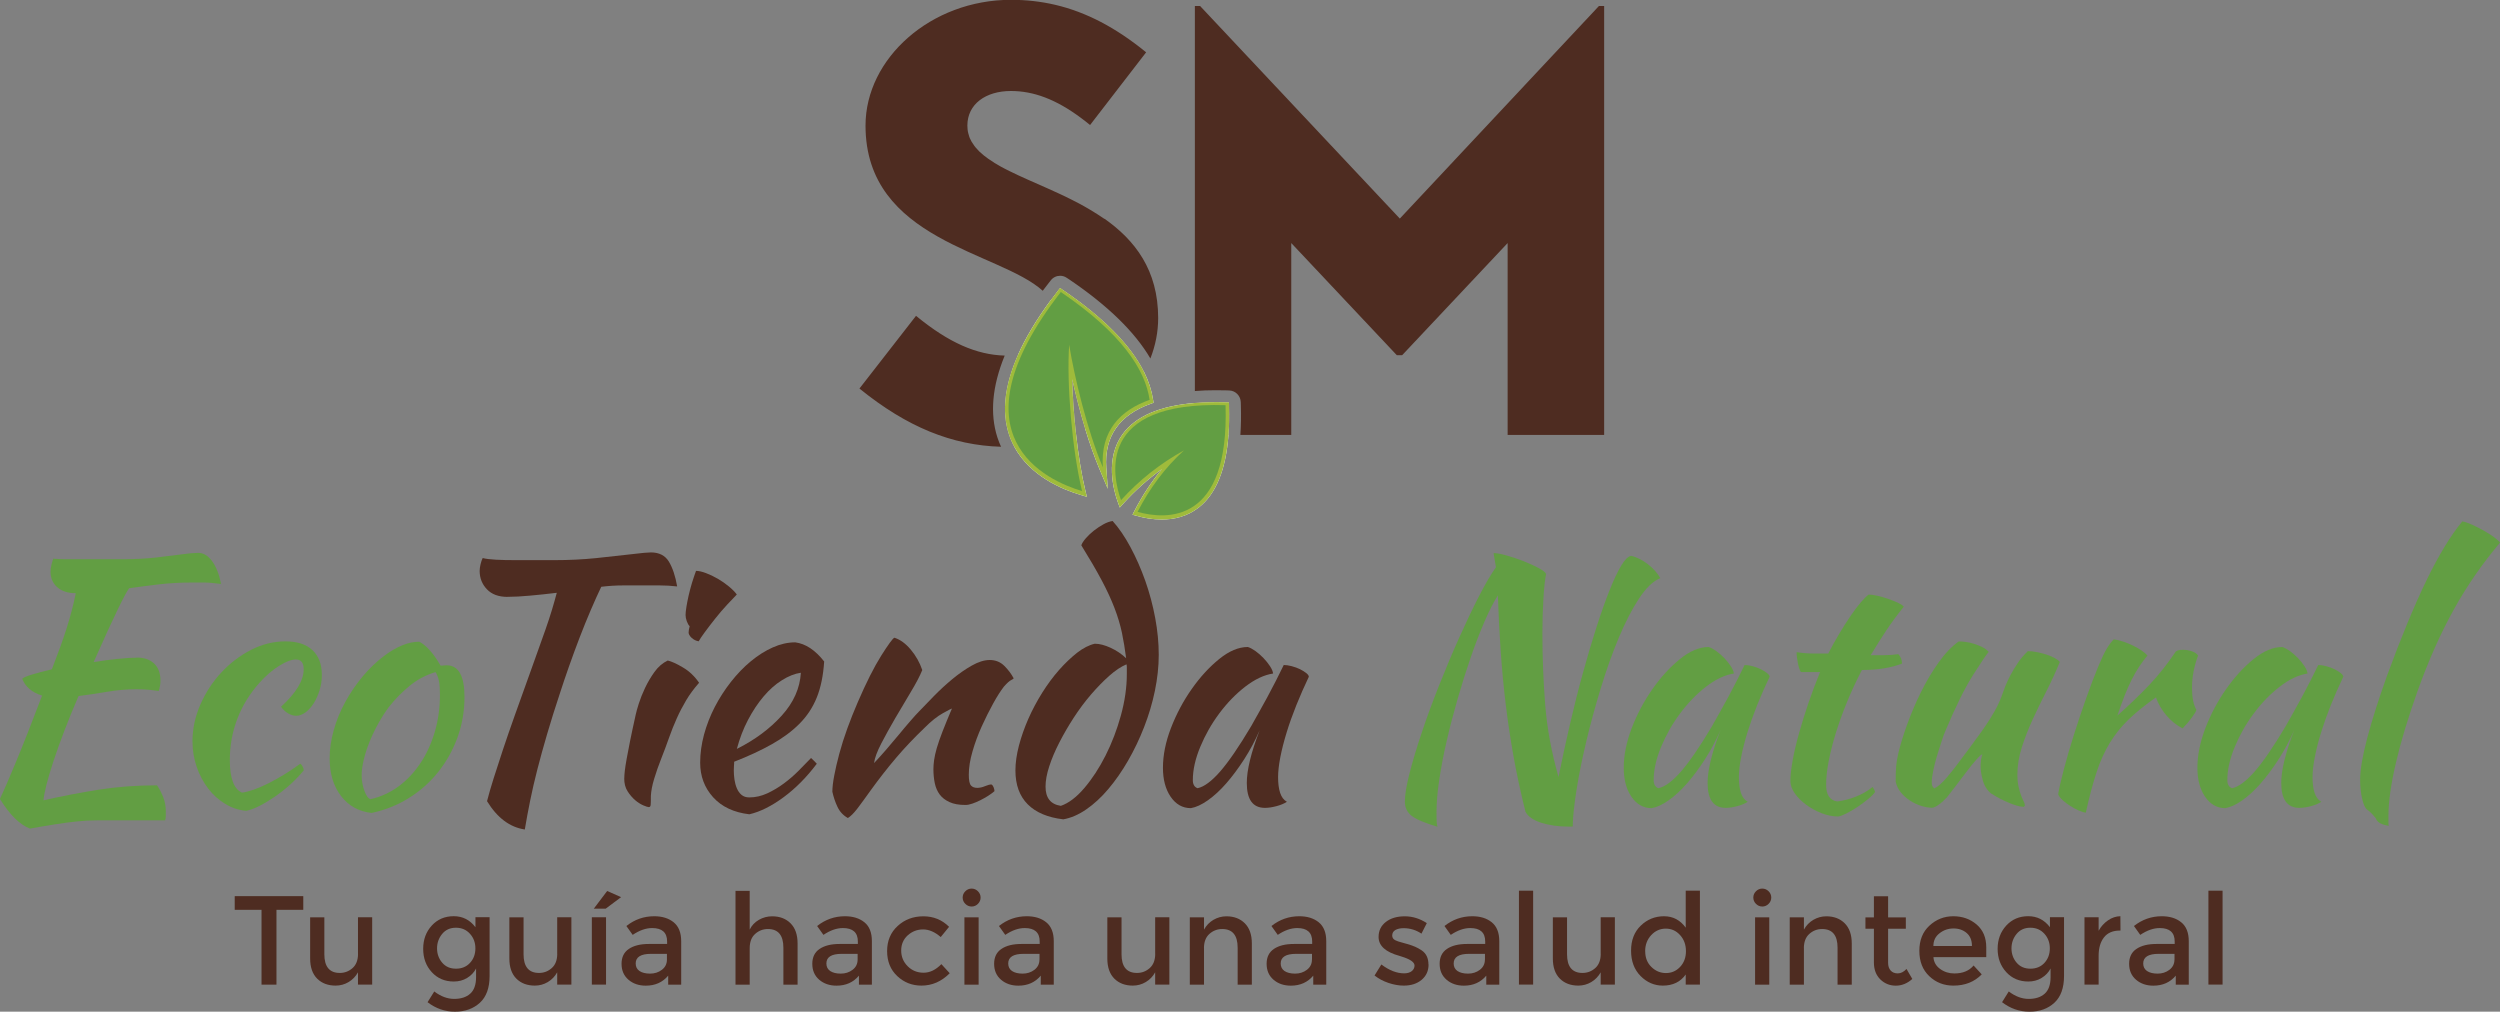
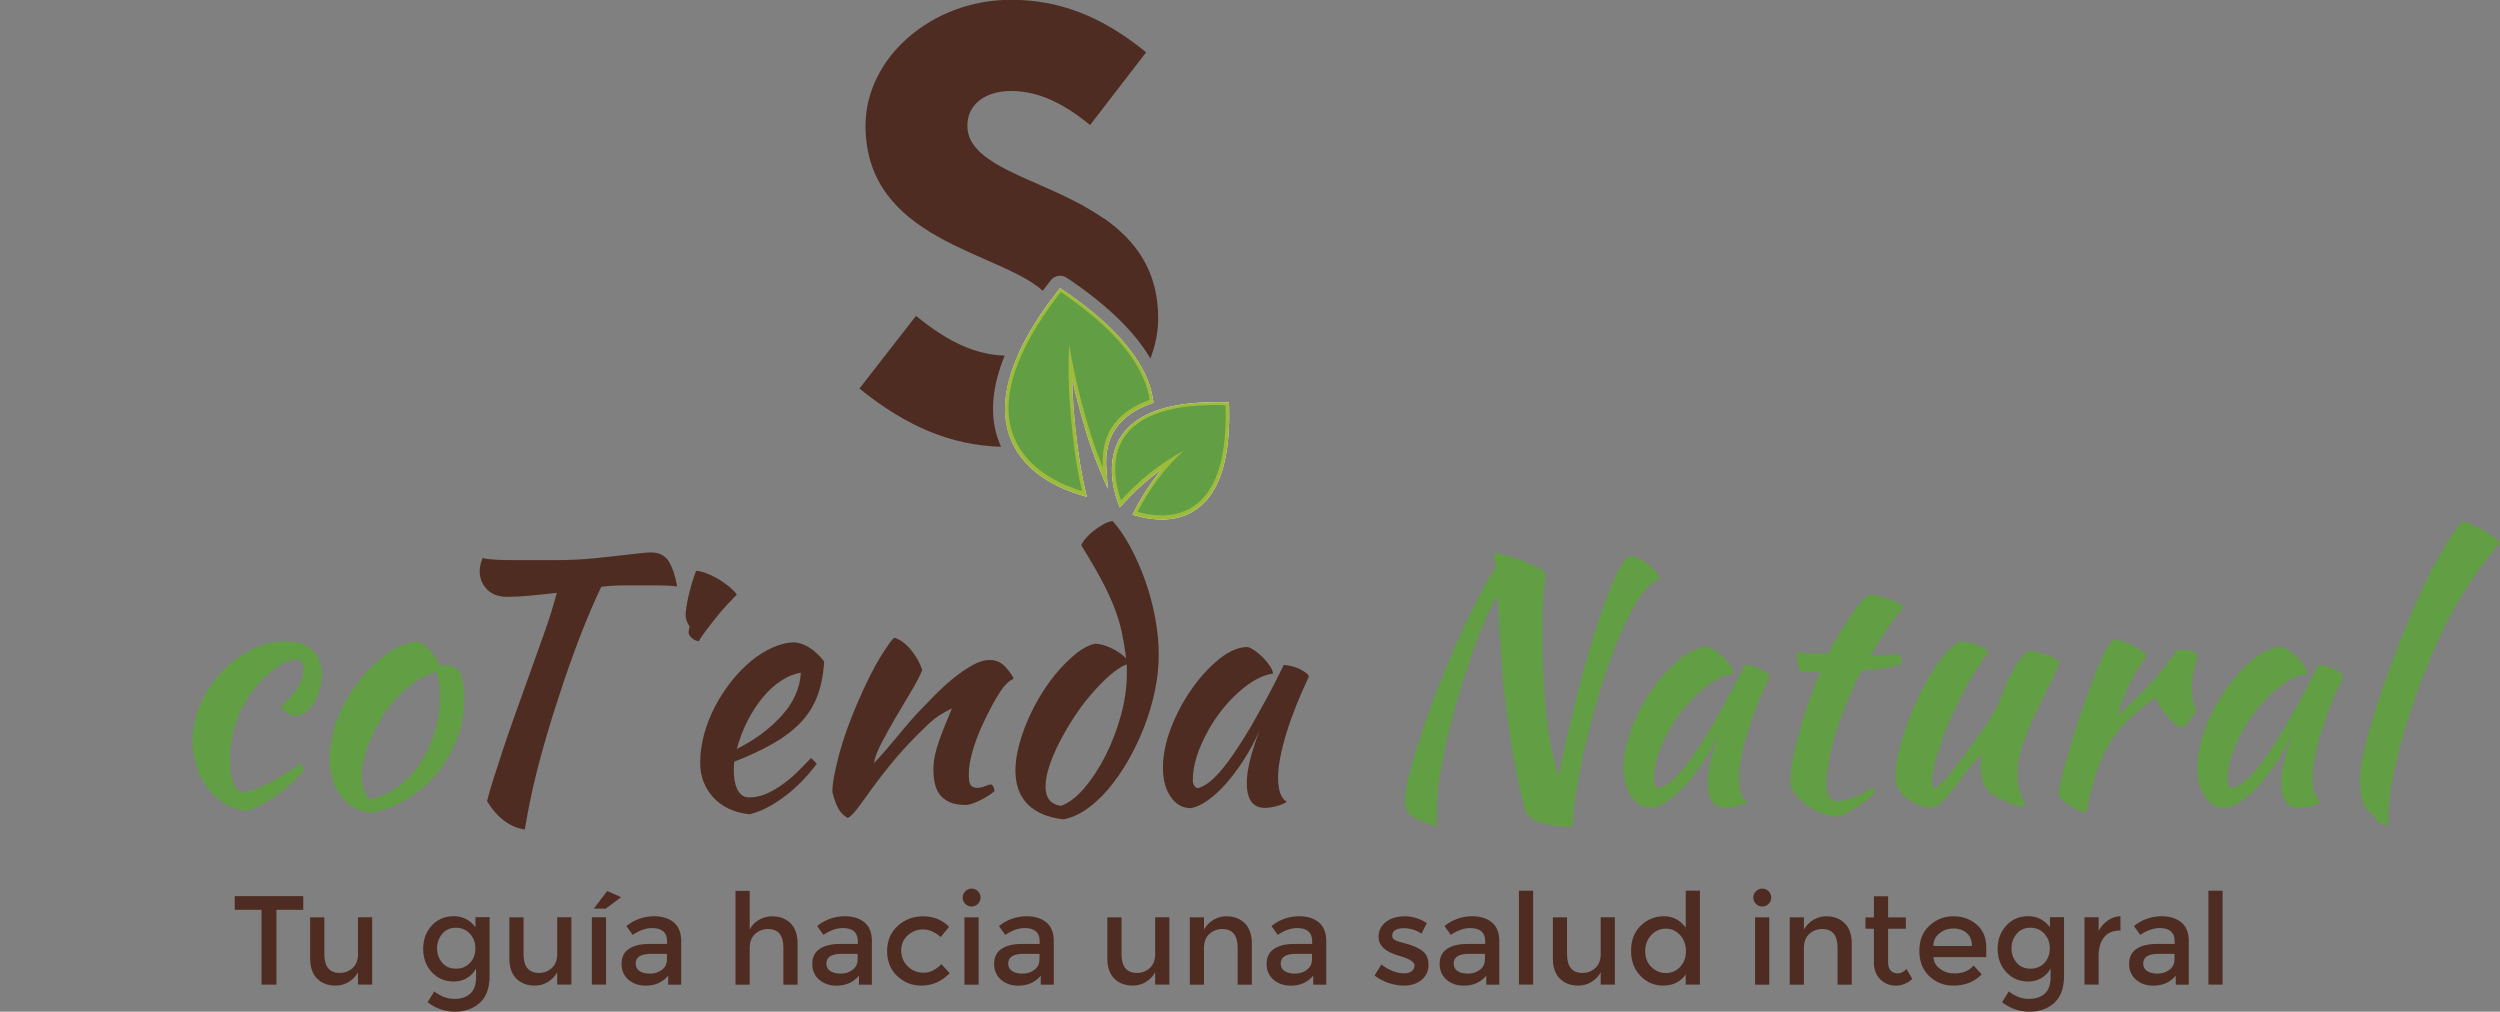
<svg xmlns="http://www.w3.org/2000/svg" id="Layer_2" data-name="Layer 2" viewBox="0 0 440.11 178.1">
  <rect x="0" y="0" width="440.11" height="178.1" fill="#808080" stroke="none" />
  <defs>
    <style>
      .cls-1 {
        fill: #fff;
      }

      .cls-1, .cls-2 {
        fill-rule: evenodd;
      }

      .cls-3 {
        fill: #9fbb3b;
      }

      .cls-4, .cls-2 {
        fill: #629e43;
      }

      .cls-5 {
        fill: #4e2c21;
      }
    </style>
  </defs>
  <g id="Layer_1-2" data-name="Layer 1">
-     <path class="cls-4" d="M24.09,115.76c1.31,0,2.32.36,3.06,1.07.73.71,1.1,1.7,1.1,2.97,0,.32-.03.64-.09.98-.06.34-.13.62-.21.86-.51-.08-1.09-.15-1.72-.21-.63-.06-1.38-.09-2.25-.09-1.7,0-3.42.15-5.16.45-1.74.3-3.4.54-4.99.74-.91,2.1-1.74,4.13-2.49,6.09-.75,1.96-1.39,3.75-1.93,5.38-.53,1.62-.95,3.03-1.25,4.22-.3,1.19-.46,2.08-.5,2.67,3.2-.73,6.44-1.35,9.7-1.87,3.26-.51,6.69-.77,10.29-.77.43.65.8,1.36,1.1,2.13.3.77.44,1.6.44,2.48v.75c0,.27-.04.54-.12.81h-12.02c-1.17,0-2.34.06-3.53.19-1.19.12-2.44.29-3.77.5-1.33.21-2.82.46-4.48.76-1.82-.71-3.58-2.45-5.28-5.22.67-1.43,1.61-3.6,2.82-6.51,1.21-2.91,2.74-6.81,4.6-11.68-1.78-.56-2.95-1.54-3.5-2.97.2-.2.77-.45,1.72-.74.95-.3,2.12-.6,3.5-.92.59-1.54,1.1-2.89,1.51-4.03.42-1.15.78-2.23,1.1-3.23.32-1.01.6-2,.86-2.97.26-.97.5-2.03.74-3.17-1.38,0-2.47-.35-3.26-1.05-.79-.7-1.19-1.62-1.19-2.74,0-.32.05-.7.15-1.14.1-.44.21-.82.33-1.14.79.06,1.55.09,2.29.09h9.88c2.17,0,4.14-.1,5.9-.3,1.76-.2,3.27-.39,4.54-.56,1.27-.18,2.24-.26,2.91-.26.91,0,1.72.48,2.43,1.43.71.95,1.25,2.3,1.6,4.04-1.23-.16-2.22-.25-3-.25h-2.05c-2.18,0-4.16.11-5.96.33s-3.53.44-5.19.68c-.24.35-.5.81-.8,1.36-.3.55-.68,1.32-1.16,2.3-.47.98-1.06,2.23-1.75,3.72-.69,1.5-1.53,3.37-2.52,5.61,1.5-.24,2.92-.43,4.24-.56,1.32-.14,2.44-.21,3.35-.21" />
    <path class="cls-4" d="M33.88,130.6c0-2.25.46-4.44,1.39-6.56.93-2.12,2.15-4,3.68-5.64,1.52-1.64,3.26-2.97,5.22-3.98,1.96-1.01,3.99-1.51,6.08-1.51s3.64.51,4.75,1.54c1.11,1.03,1.66,2.49,1.66,4.39,0,.91-.13,1.79-.39,2.64-.26.85-.59,1.61-1.01,2.28-.42.67-.9,1.22-1.45,1.63-.56.41-1.11.62-1.66.62-.47,0-.96-.15-1.45-.44-.5-.3-.9-.68-1.22-1.16,2.65-2.41,3.98-4.61,3.98-6.59,0-1.15-.46-1.72-1.37-1.72-.79,0-1.78.38-2.97,1.13-1.19.75-2.34,1.74-3.44,2.97-1.7,1.9-3,4-3.89,6.32-.89,2.31-1.33,4.74-1.33,7.27,0,3.21.71,5.12,2.14,5.75.59-.08,1.28-.25,2.08-.53.79-.28,1.64-.64,2.55-1.1.91-.45,1.85-.98,2.82-1.57.97-.59,1.91-1.23,2.82-1.9.16.12.3.3.42.53.12.24.18.46.18.65-.67.83-1.45,1.64-2.31,2.43-.87.79-1.78,1.51-2.73,2.17-.95.65-1.87,1.21-2.76,1.66-.89.45-1.67.74-2.34.86-1.31-.12-2.53-.52-3.68-1.22-1.15-.69-2.15-1.59-3-2.7-.85-1.11-1.52-2.37-2.02-3.8-.49-1.42-.74-2.91-.74-4.45" />
    <path class="cls-4" d="M65.45,143.12c-2.26-.24-4.06-1.23-5.4-2.97-1.35-1.74-2.02-3.96-2.02-6.65,0-1.58.24-3.22.71-4.92.47-1.7,1.15-3.35,2.02-4.96.87-1.6,1.9-3.12,3.09-4.54,1.19-1.42,2.47-2.65,3.86-3.68,2.18-1.62,4.21-2.43,6.11-2.43,1.27.67,2.51,2.08,3.74,4.21.2,0,.38,0,.53-.03.16-.02.34-.03.53-.03,2.1,0,3.15,1.86,3.15,5.58,0,2.49-.41,4.86-1.22,7.09-.81,2.24-1.94,4.26-3.38,6.08-1.44,1.82-3.16,3.35-5.16,4.6-2,1.25-4.18,2.13-6.56,2.64M68.48,124.43c-.67.91-1.31,1.9-1.9,2.97-.59,1.07-1.11,2.15-1.54,3.23-.44,1.09-.77,2.14-1.01,3.15-.24,1.01-.36,1.91-.36,2.7,0,.95.16,1.86.48,2.73.32.87.67,1.36,1.07,1.48,1.78-.39,3.41-1.14,4.9-2.22,1.48-1.09,2.77-2.44,3.86-4.07,1.09-1.62,1.94-3.46,2.55-5.52.61-2.06.92-4.25.92-6.59,0-1.03-.06-1.84-.18-2.43-.12-.59-.32-1.11-.59-1.54-1.74.51-3.29,1.35-4.66,2.49-1.37,1.15-2.54,2.35-3.53,3.62" />
    <path class="cls-5" d="M89.37,105.08c-1.58,0-2.8-.44-3.65-1.34-.85-.89-1.28-1.97-1.28-3.24,0-.32.05-.69.15-1.13.1-.43.23-.81.38-1.13.51.14,1.28.23,2.29.29,1.01.06,2.18.08,3.53.08h6.85c2.55,0,4.99-.12,7.33-.36,2.33-.24,4.39-.47,6.17-.68,1.78-.22,2.93-.32,3.44-.32,1.46,0,2.52.54,3.18,1.63.65,1.09,1.14,2.54,1.45,4.36-1.03-.12-2.05-.18-3.06-.18h-6.41c-1.29,0-2.58.08-3.89.24-.55,1.15-1.17,2.51-1.84,4.08-.67,1.57-1.34,3.2-1.99,4.91-.65,1.71-1.28,3.4-1.87,5.09s-1.11,3.2-1.54,4.55c-.87,2.62-1.63,5.04-2.28,7.26-.65,2.22-1.23,4.29-1.72,6.22-.49,1.92-.92,3.76-1.27,5.5-.36,1.75-.67,3.45-.95,5.12-2.65-.4-4.86-2.06-6.65-4.99.32-1.23.7-2.56,1.16-4.01.45-1.44.99-3.09,1.6-4.93.61-1.84,1.33-3.93,2.16-6.26.83-2.33,1.78-4.98,2.85-7.95.4-1.11.81-2.26,1.24-3.47.44-1.21.86-2.4,1.28-3.59.42-1.19.79-2.33,1.13-3.44.33-1.11.62-2.12.86-3.03-1.66.2-3.23.37-4.72.5-1.48.14-2.8.21-3.95.21" />
-     <path class="cls-5" d="M109.9,137.06c0-.36.03-.8.09-1.34.06-.53.17-1.25.33-2.14.16-.89.37-1.97.62-3.23.26-1.26.58-2.79.98-4.57.08-.4.26-1.03.53-1.9.28-.87.64-1.79,1.1-2.76.46-.97,1.01-1.91,1.66-2.82.65-.91,1.43-1.58,2.34-2.02.67.16,1.56.56,2.67,1.22,1.11.65,2.06,1.55,2.85,2.7-.91,1.03-1.67,2.06-2.28,3.09-.61,1.03-1.17,2.1-1.66,3.2-.5,1.11-.95,2.25-1.37,3.44-.42,1.19-.88,2.43-1.4,3.74-.44,1.11-.83,2.24-1.19,3.41-.36,1.17-.55,2.19-.59,3.06,0,.71,0,1.22-.03,1.51-.02.29-.13.44-.33.44-.16,0-.47-.1-.95-.3-.47-.2-.96-.5-1.45-.92-.49-.42-.94-.94-1.34-1.57-.4-.63-.59-1.38-.59-2.26M121.23,111.31c0-.24.06-.59.18-1.07-.2-.2-.37-.49-.51-.89-.14-.4-.21-.75-.21-1.07,0-.36.05-.84.15-1.45.1-.61.23-1.28.39-1.99.16-.71.36-1.45.59-2.23.24-.77.48-1.47.71-2.11.48,0,1.06.13,1.75.39.69.26,1.39.59,2.11,1.01.71.42,1.36.87,1.96,1.37.59.49,1.05.96,1.36,1.39-.44.44-1.01,1.04-1.72,1.81-.71.77-1.41,1.58-2.08,2.43-.67.85-1.29,1.65-1.84,2.4-.55.75-.91,1.29-1.07,1.6-.48-.08-.89-.29-1.25-.62-.36-.34-.53-.66-.53-.98" />
+     <path class="cls-5" d="M109.9,137.06M121.23,111.31c0-.24.06-.59.18-1.07-.2-.2-.37-.49-.51-.89-.14-.4-.21-.75-.21-1.07,0-.36.05-.84.15-1.45.1-.61.23-1.28.39-1.99.16-.71.36-1.45.59-2.23.24-.77.48-1.47.71-2.11.48,0,1.06.13,1.75.39.69.26,1.39.59,2.11,1.01.71.42,1.36.87,1.96,1.37.59.49,1.05.96,1.36,1.39-.44.44-1.01,1.04-1.72,1.81-.71.77-1.41,1.58-2.08,2.43-.67.85-1.29,1.65-1.84,2.4-.55.75-.91,1.29-1.07,1.6-.48-.08-.89-.29-1.25-.62-.36-.34-.53-.66-.53-.98" />
    <path class="cls-5" d="M145.09,116.47c-.16,2.45-.59,4.56-1.3,6.32-.71,1.76-1.73,3.3-3.06,4.63-1.32,1.33-2.94,2.52-4.84,3.59-1.9,1.07-4.11,2.1-6.65,3.09,0,.24,0,.48-.03.74-.02.26-.03.52-.03.8,0,.51.04,1.05.12,1.6.08.55.22,1.07.42,1.54.2.47.47.86.83,1.16.36.3.81.44,1.36.44,1.07,0,2.12-.24,3.15-.71,1.03-.48,2.01-1.06,2.94-1.75.93-.69,1.8-1.44,2.61-2.26.81-.81,1.53-1.55,2.17-2.22.39.36.73.69,1.01,1.01-1.78,2.37-3.73,4.34-5.85,5.9-2.12,1.56-4.12,2.56-6.02,3-2.73-.32-4.86-1.32-6.38-3s-2.28-3.71-2.28-6.08c0-1.62.23-3.27.68-4.96.46-1.68,1.09-3.3,1.9-4.87.81-1.56,1.76-3.03,2.85-4.42,1.09-1.38,2.25-2.59,3.5-3.62,1.25-1.03,2.53-1.84,3.86-2.43,1.32-.59,2.64-.89,3.95-.89,1.82.24,3.52,1.36,5.1,3.38M140.99,118.43c-1.07.16-2.18.59-3.32,1.31-1.15.71-2.22,1.66-3.23,2.85-1.01,1.19-1.93,2.57-2.76,4.15-.83,1.58-1.48,3.29-1.96,5.1,3.16-1.58,5.79-3.53,7.89-5.85,2.1-2.31,3.22-4.84,3.38-7.57" />
    <path class="cls-5" d="M157.43,112.26c1.03.32,2,1.02,2.91,2.11.91,1.09,1.58,2.28,2.02,3.59-.43,1.07-1.11,2.35-2.02,3.86-.91,1.5-1.82,3.04-2.73,4.6-.91,1.56-1.73,3.05-2.46,4.45-.73,1.4-1.16,2.56-1.28,3.47.63-.67,1.34-1.45,2.11-2.34.77-.89,1.52-1.78,2.26-2.67.73-.89,1.41-1.7,2.05-2.43.63-.73,1.13-1.28,1.48-1.63.75-.79,1.64-1.71,2.67-2.76,1.03-1.05,2.11-2.04,3.23-2.97,1.13-.93,2.26-1.72,3.41-2.37,1.15-.65,2.2-.98,3.15-.98,1.03,0,1.89.35,2.58,1.04.69.69,1.24,1.42,1.63,2.17,0,.08-.15.19-.44.33-.3.14-.72.52-1.28,1.16-.55.71-1.18,1.69-1.87,2.94-.69,1.25-1.36,2.59-2.02,4.04-.65,1.44-1.2,2.92-1.63,4.42-.44,1.5-.65,2.87-.65,4.1,0,.99.13,1.62.39,1.9.26.28.62.41,1.1.41.43,0,.89-.1,1.36-.3.48-.2.85-.3,1.13-.3.16.08.29.25.39.5.1.26.15.49.15.68-.32.28-.69.55-1.13.83-.44.28-.89.53-1.37.77-.47.24-.94.43-1.39.59-.46.16-.86.24-1.22.24-1.15,0-2.09-.17-2.82-.51-.73-.34-1.31-.78-1.72-1.34-.41-.55-.7-1.22-.86-1.99-.16-.77-.24-1.59-.24-2.46,0-.47.04-1.01.12-1.6.08-.59.24-1.29.47-2.11.24-.81.57-1.78,1.01-2.91.44-1.13.99-2.48,1.66-4.06-.08,0-.61.28-1.6.83-.99.55-2.06,1.4-3.2,2.55-1.86,1.78-3.53,3.54-5.01,5.28-1.48,1.74-3,3.68-4.54,5.81-.87,1.23-1.63,2.26-2.28,3.12-.65.85-1.22,1.41-1.69,1.69-.83-.47-1.45-1.14-1.84-1.99-.4-.85-.69-1.73-.89-2.64,0-.75.11-1.7.33-2.85.22-1.15.51-2.42.89-3.83.38-1.4.84-2.88,1.4-4.42s1.17-3.08,1.84-4.63c1.5-3.48,2.88-6.21,4.12-8.19,1.25-1.98,2.03-3.05,2.34-3.2" />
    <path class="cls-5" d="M192.79,113.33c.79,0,1.7.24,2.73.71,1.03.48,1.94,1.09,2.73,1.84-.2-1.58-.45-3.07-.74-4.48-.3-1.4-.73-2.86-1.31-4.36-.57-1.5-1.33-3.14-2.28-4.93-.95-1.78-2.14-3.82-3.56-6.11.12-.36.38-.77.8-1.25.42-.48.89-.92,1.42-1.34.53-.42,1.09-.78,1.66-1.1.57-.32,1.12-.51,1.63-.59,1.11,1.23,2.15,2.76,3.14,4.6.99,1.84,1.86,3.82,2.61,5.93.75,2.12,1.33,4.3,1.75,6.56.42,2.25.62,4.41.62,6.47s-.23,4.17-.68,6.35c-.45,2.18-1.09,4.3-1.9,6.38-.81,2.08-1.75,4.04-2.82,5.9-1.07,1.86-2.23,3.52-3.47,4.99s-2.54,2.66-3.89,3.59c-1.35.93-2.69,1.51-4.04,1.75-2.73-.32-4.82-1.2-6.26-2.64-1.44-1.44-2.17-3.43-2.17-5.96,0-1.35.21-2.81.62-4.39.42-1.58.97-3.15,1.66-4.72.69-1.56,1.5-3.08,2.43-4.57.93-1.48,1.92-2.82,2.97-4.01,1.05-1.19,2.11-2.19,3.17-3.03,1.07-.83,2.12-1.37,3.14-1.6M186.74,141.87c1.38-.47,2.77-1.52,4.15-3.14,1.38-1.62,2.63-3.53,3.74-5.73,1.11-2.2,2.01-4.55,2.7-7.06.69-2.51,1.04-4.93,1.04-7.27v-1.25c0-.16-.02-.32-.06-.47-.95.4-1.96,1.07-3.03,2.02-1.07.95-2.14,2.05-3.21,3.29-1.07,1.25-2.08,2.6-3.03,4.06-.95,1.46-1.8,2.93-2.55,4.39-.75,1.46-1.35,2.87-1.78,4.21-.44,1.34-.65,2.53-.65,3.56,0,1.98.89,3.11,2.67,3.38" />
    <path class="cls-5" d="M226.02,117.07c.39,0,.86.07,1.39.21.53.14,1.02.32,1.45.53.43.22.8.44,1.1.68.3.24.45.46.45.65-.79,1.66-1.52,3.33-2.2,5.01-.67,1.68-1.25,3.29-1.72,4.84-.47,1.54-.84,2.99-1.1,4.33-.26,1.35-.39,2.51-.39,3.5,0,1.11.12,2.03.36,2.76.24.73.63,1.26,1.19,1.57-.48.32-1.09.57-1.84.77-.75.2-1.42.3-2.02.3-2.14,0-3.2-1.46-3.2-4.39,0-2.26.75-5.34,2.26-9.26-.79,1.81-1.7,3.51-2.73,5.11-1.03,1.6-2.08,3-3.14,4.22-1.07,1.22-2.15,2.22-3.23,2.98-1.09.77-2.09,1.23-3,1.39-1.46,0-2.65-.67-3.56-2-.91-1.33-1.36-3.03-1.36-5.1,0-2.22.47-4.57,1.42-7.03.95-2.46,2.17-4.75,3.65-6.85,1.48-2.11,3.1-3.87,4.83-5.27,1.74-1.41,3.42-2.12,5.04-2.12.4.12.84.36,1.34.71.49.35.97.77,1.42,1.24.45.47.84.96,1.16,1.45.32.49.49.92.53,1.27-1.58.24-3.21,1.01-4.9,2.31-1.68,1.3-3.2,2.87-4.57,4.71-1.37,1.83-2.48,3.8-3.35,5.89-.87,2.09-1.31,4.04-1.31,5.86,0,.75.28,1.22.83,1.42,1.15-.24,2.47-1.22,3.98-2.94,1.5-1.72,3.32-4.38,5.46-7.98.39-.71.84-1.5,1.33-2.37.49-.87,1-1.78,1.51-2.73.51-.95,1.02-1.91,1.51-2.88.49-.97.96-1.91,1.4-2.82" />
    <path class="cls-4" d="M253.08,145.55c-2.26-.67-3.78-1.31-4.57-1.93-.79-.61-1.19-1.45-1.19-2.52,0-1.19.28-2.86.83-5.01.55-2.15,1.28-4.56,2.17-7.21.89-2.65,1.91-5.42,3.06-8.31,1.15-2.89,2.31-5.66,3.5-8.31,1.19-2.65,2.34-5.07,3.47-7.27,1.13-2.2,2.13-3.91,3-5.13l-.42-2.49c.55,0,1.32.14,2.31.42.99.28,1.99.61,3,1.01,1.01.4,1.9.8,2.67,1.22.77.42,1.19.76,1.27,1.04-.2.95-.36,2.38-.47,4.3-.12,1.92-.18,3.97-.18,6.14,0,4.31.17,8.54.5,12.67.33,4.13,1.12,8.34,2.34,12.61.63-3.16,1.32-6.32,2.05-9.46.73-3.15,1.49-6.15,2.29-9.02.79-2.87,1.58-5.53,2.37-7.98.79-2.45,1.55-4.6,2.29-6.44.73-1.84,1.41-3.28,2.05-4.33.63-1.05,1.21-1.61,1.72-1.69.43.08.91.25,1.42.5.51.26,1.01.56,1.48.92.47.36.91.75,1.3,1.19.39.44.71.87.95,1.31-1.27.51-2.52,1.72-3.77,3.62-1.25,1.9-2.43,4.21-3.56,6.91-1.13,2.71-2.18,5.65-3.14,8.81-.97,3.16-1.82,6.28-2.55,9.35-.73,3.07-1.31,5.9-1.72,8.52-.42,2.61-.64,4.71-.68,6.29,0,.08.02.14.06.18-.12.04-.25.06-.39.06h-.39c-1.82,0-3.43-.23-4.84-.68-1.4-.46-2.32-1.1-2.76-1.93-.83-3.32-1.52-6.53-2.08-9.61-.55-3.09-1.02-6.17-1.39-9.26-.38-3.09-.67-6.2-.89-9.35-.22-3.14-.38-6.44-.5-9.88-.75,1.19-1.54,2.74-2.37,4.66-.83,1.92-1.64,4.02-2.43,6.32-.79,2.29-1.55,4.71-2.28,7.24-.73,2.53-1.38,5.01-1.93,7.42-.56,2.41-.99,4.7-1.31,6.85-.32,2.16-.48,4.03-.48,5.61,0,.83,0,1.42.03,1.78.02.36.07.65.15.89" />
    <path class="cls-4" d="M307.14,117.07c.39,0,.86.07,1.39.21.53.14,1.02.32,1.45.53.43.22.8.44,1.1.68.3.24.45.46.45.65-.79,1.66-1.52,3.33-2.2,5.01-.67,1.68-1.24,3.29-1.72,4.84-.47,1.54-.84,2.99-1.1,4.33-.26,1.35-.39,2.51-.39,3.5,0,1.11.12,2.03.36,2.76.24.73.63,1.26,1.19,1.57-.48.32-1.09.57-1.84.77-.75.2-1.42.3-2.02.3-2.14,0-3.2-1.46-3.2-4.39,0-2.26.75-5.34,2.26-9.26-.79,1.81-1.7,3.51-2.73,5.11-1.03,1.6-2.08,3-3.14,4.22-1.07,1.22-2.15,2.22-3.23,2.98-1.09.77-2.09,1.23-3,1.39-1.46,0-2.65-.67-3.56-2-.91-1.33-1.36-3.03-1.36-5.1,0-2.22.48-4.57,1.42-7.03.95-2.46,2.17-4.75,3.65-6.85,1.48-2.11,3.1-3.87,4.83-5.27,1.74-1.41,3.42-2.12,5.04-2.12.4.12.84.36,1.34.71.49.35.97.77,1.42,1.24.45.47.84.96,1.16,1.45.32.49.49.92.53,1.27-1.58.24-3.21,1.01-4.89,2.31-1.68,1.3-3.21,2.87-4.57,4.71-1.37,1.83-2.48,3.8-3.35,5.89-.87,2.09-1.31,4.04-1.31,5.86,0,.75.28,1.22.83,1.42,1.15-.24,2.47-1.22,3.98-2.94,1.5-1.72,3.32-4.38,5.46-7.98.39-.71.84-1.5,1.33-2.37.49-.87,1-1.78,1.51-2.73.51-.95,1.02-1.91,1.51-2.88.49-.97.96-1.91,1.4-2.82" />
    <path class="cls-4" d="M317.05,118.31c-.2-.24-.38-.74-.53-1.51-.16-.77-.24-1.43-.24-1.99,1.03.16,2.02.24,2.97.24h2.61c.59-1.17,1.24-2.34,1.93-3.49.69-1.15,1.36-2.21,2.02-3.17.65-.96,1.27-1.77,1.84-2.43.57-.66,1.02-1.09,1.33-1.29.4,0,.9.07,1.51.21.61.14,1.24.32,1.87.53.63.22,1.2.45,1.72.68.51.24.87.47,1.07.71-1.19,1.49-2.21,2.88-3.06,4.15-.85,1.28-1.77,2.74-2.76,4.39h2.4c.81,0,1.63-.06,2.46-.18.2.2.36.44.47.74.12.3.18.6.18.92-1.94.75-4.29,1.13-7.06,1.13-.99,1.9-1.87,3.8-2.64,5.68-.77,1.88-1.42,3.7-1.96,5.44-.54,1.74-.95,3.39-1.25,4.94-.3,1.55-.45,2.94-.45,4.17,0,1.74.65,2.72,1.96,2.91,1.19-.16,2.32-.45,3.38-.89,1.07-.43,2.02-.99,2.85-1.66.24.36.38.65.42.89-.24.35-.64.77-1.22,1.24-.57.47-1.2.93-1.87,1.39-.67.45-1.33.83-1.96,1.15-.63.31-1.11.49-1.42.53-.99,0-1.98-.2-2.97-.59-.99-.4-1.89-.89-2.7-1.49-.81-.6-1.47-1.26-1.99-1.99-.51-.73-.77-1.46-.77-2.17,0-.95.13-2.15.39-3.59.26-1.45.62-3.02,1.1-4.72.47-1.7,1.03-3.49,1.66-5.35.63-1.86,1.32-3.7,2.08-5.53h-3.38Z" />
    <path class="cls-4" d="M350.57,139.74c-.75-.63-1.26-1.42-1.51-2.37-.26-.95-.39-1.76-.39-2.43,0-.83.1-1.54.3-2.14-.16,0-.51.32-1.07.95-.55.63-1.16,1.38-1.81,2.25-.65.87-1.3,1.72-1.93,2.54-.63.83-1.11,1.44-1.42,1.83-.52.55-1,.99-1.45,1.3-.45.32-.82.49-1.1.53-.63,0-1.3-.11-1.99-.33-.69-.22-1.35-.53-1.96-.93-.61-.4-1.15-.88-1.6-1.43s-.76-1.19-.92-1.91c0-1.11.03-2.02.09-2.73.06-.71.19-1.48.39-2.31.36-1.5.88-3.2,1.57-5.1.69-1.9,1.49-3.77,2.4-5.61.91-1.84,1.93-3.56,3.06-5.16,1.13-1.6,2.32-2.86,3.59-3.77.36,0,.77.03,1.25.09.48.06.96.17,1.45.33.49.16.97.35,1.42.56.45.22.84.5,1.16.86-.36.4-1.26,1.72-2.7,3.98-1.44,2.26-3.05,5.5-4.84,9.73-.2.44-.44,1.07-.71,1.9-.28.83-.55,1.7-.83,2.61-.28.91-.5,1.8-.68,2.67-.18.87-.27,1.56-.27,2.08,0,.32.05.55.15.71s.19.28.27.36c.59-.24,1.34-.89,2.26-1.96.91-1.07,2.17-2.71,3.8-4.93.39-.55.86-1.19,1.39-1.9.53-.71,1.08-1.47,1.63-2.29.55-.81,1.08-1.65,1.57-2.52.49-.87.9-1.74,1.22-2.61.16-.47.37-1.04.62-1.69.26-.65.57-1.34.95-2.05s.81-1.43,1.31-2.17c.49-.73,1.08-1.41,1.75-2.05.51,0,1.07.06,1.66.18.59.12,1.16.27,1.69.45.53.18,1,.38,1.39.59.4.22.69.44.89.68-.71,1.74-1.5,3.46-2.37,5.16-.87,1.7-1.68,3.37-2.43,5.01-.75,1.64-1.39,3.27-1.9,4.9-.51,1.62-.77,3.2-.77,4.75,0,.83.07,1.55.21,2.16.14.61.29,1.13.45,1.54.16.42.31.76.45,1.04.14.28.21.51.21.71,0,.04-.04.1-.12.18-.04.04-.08.06-.12.06-.28,0-.63-.06-1.07-.18-.44-.12-.92-.29-1.45-.51-.53-.22-1.07-.46-1.6-.74-.53-.28-1.04-.57-1.51-.89" />
    <path class="cls-4" d="M362.32,139.85c.2-1.15.54-2.66,1.04-4.54.49-1.88,1.08-3.88,1.75-5.99.67-2.12,1.38-4.24,2.14-6.38.75-2.14,1.48-4.05,2.2-5.76.51-1.23.97-2.19,1.37-2.88.39-.69.83-1.28,1.3-1.75.55.08,1.13.22,1.72.42.59.2,1.17.44,1.72.71.55.28,1.05.56,1.48.86.43.3.77.58,1.01.86-1.07,1.27-2.01,2.71-2.82,4.33-.81,1.62-1.63,3.7-2.46,6.23,2.14-1.9,4.02-3.72,5.67-5.46,1.64-1.74,3.17-3.68,4.6-5.81.24-.2.65-.3,1.25-.3.55,0,1.09.09,1.6.27.51.18.87.43,1.07.74-.71,1.9-1.07,3.78-1.07,5.64,0,1.74.26,3.05.77,3.92-.04.24-.31.69-.8,1.37-.49.67-1.04,1.31-1.63,1.9-1.07-.55-2.02-1.31-2.85-2.29-.83-.97-1.44-2.03-1.84-3.17-1.86,1.3-3.44,2.58-4.75,3.83-1.31,1.25-2.42,2.63-3.35,4.15-.93,1.52-1.72,3.27-2.37,5.25-.65,1.98-1.28,4.33-1.87,7.06-.36-.04-.78-.17-1.28-.39-.5-.22-.99-.48-1.48-.8-.49-.32-.94-.65-1.33-1.01-.4-.36-.65-.69-.77-1.01" />
    <path class="cls-4" d="M408.13,117.07c.39,0,.86.07,1.39.21.53.14,1.02.32,1.45.53.43.22.8.44,1.1.68.3.24.45.46.45.65-.79,1.66-1.52,3.33-2.2,5.01-.67,1.68-1.24,3.29-1.72,4.84-.47,1.54-.84,2.99-1.1,4.33-.26,1.35-.39,2.51-.39,3.5,0,1.11.12,2.03.36,2.76.24.73.63,1.26,1.19,1.57-.48.32-1.09.57-1.84.77-.75.2-1.42.3-2.02.3-2.14,0-3.2-1.46-3.2-4.39,0-2.26.75-5.34,2.26-9.26-.79,1.81-1.7,3.51-2.73,5.11-1.03,1.6-2.08,3-3.14,4.22-1.07,1.22-2.15,2.22-3.23,2.98-1.09.77-2.09,1.23-3,1.39-1.46,0-2.65-.67-3.56-2-.91-1.33-1.36-3.03-1.36-5.1,0-2.22.48-4.57,1.42-7.03.95-2.46,2.17-4.75,3.65-6.85,1.48-2.11,3.1-3.87,4.83-5.27,1.74-1.41,3.42-2.12,5.04-2.12.4.12.84.36,1.34.71.49.35.97.77,1.42,1.24.45.47.84.96,1.16,1.45.32.49.49.92.53,1.27-1.58.24-3.21,1.01-4.89,2.31-1.68,1.3-3.21,2.87-4.57,4.71-1.37,1.83-2.48,3.8-3.35,5.89-.87,2.09-1.31,4.04-1.31,5.86,0,.75.28,1.22.83,1.42,1.15-.24,2.47-1.22,3.98-2.94,1.5-1.72,3.32-4.38,5.46-7.98.39-.71.84-1.5,1.33-2.37.49-.87,1-1.78,1.51-2.73.51-.95,1.02-1.91,1.51-2.88.49-.97.96-1.91,1.4-2.82" />
    <path class="cls-4" d="M415.49,137.24c0-1.74.42-4.18,1.25-7.33.83-3.15,2-6.81,3.5-11.01,2.45-6.68,4.76-12.25,6.91-16.7,2.16-4.45,4.26-7.92,6.32-10.41.48.08,1.06.28,1.75.59.69.32,1.37.66,2.05,1.04.67.38,1.28.76,1.81,1.16.53.4.88.71,1.04.95-3.09,3.64-5.8,7.56-8.13,11.75-2.33,4.19-4.47,9-6.41,14.42-1.66,4.67-2.93,8.87-3.8,12.61-.87,3.74-1.31,6.85-1.31,9.35v1.25c0,.16.02.32.06.47-.55-.08-1.03-.22-1.42-.41-.4-.2-.65-.44-.77-.71-.08-.2-.3-.49-.65-.86-.36-.38-.67-.66-.95-.86-.36-.24-.65-.86-.89-1.87-.24-1.01-.36-2.15-.36-3.41" />
    <path class="cls-5" d="M176.88,62.6c-4.96-.14-9.84-2.25-15.62-7l-9.96,12.8c8.41,6.81,16.28,9.99,24.93,10.25-.24-.52-.45-1.06-.64-1.63-1.36-4.21-.92-9.04,1.28-14.42M187.1,51l-.49-.33-.36.46c-.45.58-.88,1.15-1.29,1.71.12.17.23.35.31.52.43.81.66,1.69.66,2.66,0,3.4-2.26,5.71-6.06,6.36-.23.05-.45.09-.68.11-2.33,5.27-2.87,9.91-1.6,13.88.26.81.58,1.56.97,2.26.26-.01.51-.02.75-.03,3.41-.21,6.61-.96,9.5-2.16.2-.07.4-.16.59-.25-.35-3.17-.58-6.46-.66-9.45.62,2.79,1.39,5.79,2.27,8.67.2-.11.39-.2.58-.31,3.87-2.14,7.04-5.1,9.18-8.57.09-.15.18-.29.27-.44.12-.2.24-.41.35-.62-2.36-4.77-7.16-9.62-14.31-14.47M194.42,38.53c-.82-.56-1.65-1.1-2.52-1.61-.59-.36-1.21-.7-1.83-1.04-.51-.26-1.02-.53-1.55-.8-.1-.04-.21-.1-.31-.15-.63-.31-1.25-.62-1.88-.9-.61-.28-1.24-.57-1.87-.85-2.37-1.06-4.67-2.03-6.7-3.04-.26-.12-.5-.24-.72-.36-.6-.31-1.19-.62-1.72-.96-.15-.09-.3-.16-.43-.27-1.26-.78-2.32-1.61-3.1-2.54-.09-.11-.17-.2-.25-.32-.18-.25-.35-.5-.5-.75-.08-.12-.13-.24-.18-.36-.09-.16-.16-.32-.22-.5-.06-.16-.11-.32-.15-.51-.08-.24-.12-.49-.15-.76-.03-.23-.04-.46-.04-.7,0-3.8,3.25-6.09,7.67-6.09,3.94,0,7.91,1.43,12.41,4.8.5.37,1,.76,1.52,1.19h0s9.87-12.8,9.87-12.8c-5.39-4.4-10.58-7.07-15.92-8.34-2.57-.61-5.19-.9-7.88-.9-14.07,0-25.6,10.28-25.6,22.14,0,20.3,23.54,22.13,31.2,29.08.34-.45.69-.91,1.05-1.37l.36-.46c.41-.53,1.02-.81,1.65-.81.41,0,.82.12,1.18.37l.49.32c6.75,4.58,11.51,9.23,14.22,13.87.88-2.25,1.37-4.65,1.37-7.11,0-8.48-4.11-13.73-9.45-17.49" />
-     <path class="cls-5" d="M216.37,71.42l-.02-.58-.58-.02c-1.94-.07-3.74-.02-5.4.12v5.64h5.91c.13-1.6.15-3.31.1-5.15M281.48,1.06l-35.05,37.42L211.27,1.06h-.92v67.78c1.14-.1,2.35-.14,3.61-.14.6,0,1.22,0,1.86.02l.58.02c1.1.03,1.98.93,2.03,2.03l.02.58c.05,1.86.03,3.59-.09,5.22h8.96v-33.78l18.58,19.74h.94l18.57-19.74v33.78h16.99V1.06h-.93Z" />
    <polygon class="cls-5" points="48.67 160.17 48.67 173.34 46.04 173.34 46.04 160.17 41.32 160.17 41.32 157.76 53.39 157.76 53.39 160.17 48.67 160.17" />
    <path class="cls-5" d="M63.02,167.9v-6.42h2.5v11.85h-2.5v-2.16c-.4.73-.96,1.3-1.66,1.72s-1.47.62-2.28.62c-1.34,0-2.42-.41-3.24-1.22-.82-.82-1.24-2-1.24-3.54v-7.26h2.5v6.51c0,2.18.91,3.28,2.72,3.28.86,0,1.61-.29,2.25-.86.64-.57.96-1.41.96-2.51" />
    <path class="cls-5" d="M86.19,161.48v10.34c0,2.09-.57,3.67-1.71,4.71s-2.6,1.57-4.38,1.57-3.39-.56-4.83-1.67l1.18-1.89c1.16.88,2.33,1.31,3.51,1.31s2.12-.3,2.81-.91c.69-.61,1.04-1.58,1.04-2.92v-1.52c-.37.7-.9,1.26-1.59,1.67-.69.42-1.47.62-2.33.62-1.57,0-2.87-.55-3.88-1.65-1.01-1.1-1.51-2.47-1.51-4.1s.5-3,1.51-4.1c1.01-1.1,2.3-1.65,3.87-1.65s2.84.65,3.82,1.94v-1.76h2.5ZM76.94,166.95c0,.97.3,1.81.9,2.52.6.71,1.41,1.06,2.43,1.06s1.84-.34,2.47-1.02c.63-.68.95-1.53.95-2.55s-.32-1.88-.96-2.58c-.64-.71-1.46-1.06-2.47-1.06s-1.82.36-2.42,1.09c-.6.73-.9,1.58-.9,2.55" />
    <path class="cls-5" d="M98.09,167.9v-6.42h2.5v11.85h-2.5v-2.16c-.4.73-.96,1.3-1.66,1.72s-1.47.62-2.28.62c-1.34,0-2.42-.41-3.24-1.22-.82-.82-1.24-2-1.24-3.54v-7.26h2.5v6.51c0,2.18.91,3.28,2.72,3.28.86,0,1.61-.29,2.25-.86.64-.57.96-1.41.96-2.51" />
    <path class="cls-5" d="M104.19,161.48h2.5v11.85h-2.5v-11.85ZM106.62,159.97h-2.09l2.36-3.12,2.45,1.09-2.72,2.03Z" />
    <path class="cls-5" d="M119.9,173.34h-2.27v-1.58c-.98,1.17-2.29,1.76-3.94,1.76-1.23,0-2.25-.35-3.06-1.05-.81-.7-1.21-1.63-1.21-2.8s.43-2.04,1.29-2.62c.86-.58,2.03-.87,3.5-.87h3.23v-.44c0-1.57-.88-2.36-2.63-2.36-1.1,0-2.24.4-3.43,1.2l-1.11-1.56c1.44-1.14,3.07-1.72,4.9-1.72,1.4,0,2.54.35,3.42,1.06.88.71,1.33,1.82,1.33,3.33v7.64ZM117.41,168.92v-1h-2.81c-1.8,0-2.69.57-2.69,1.69,0,.58.22,1.02.67,1.33.45.3,1.07.46,1.86.46s1.49-.22,2.08-.67c.59-.45.89-1.05.89-1.81" />
    <path class="cls-5" d="M131.98,166.92v6.42h-2.5v-16.51h2.5v6.82c.36-.73.89-1.3,1.62-1.72.72-.41,1.49-.62,2.33-.62,1.34,0,2.42.41,3.24,1.23.82.82,1.24,2,1.24,3.54v7.26h-2.5v-6.51c0-2.18-.91-3.28-2.72-3.28-.86,0-1.61.29-2.25.86-.64.57-.96,1.41-.96,2.51" />
    <path class="cls-5" d="M153.48,173.34h-2.27v-1.58c-.98,1.17-2.29,1.76-3.94,1.76-1.23,0-2.25-.35-3.06-1.05-.81-.7-1.21-1.63-1.21-2.8s.43-2.04,1.29-2.62c.86-.58,2.03-.87,3.5-.87h3.23v-.44c0-1.57-.88-2.36-2.63-2.36-1.1,0-2.24.4-3.43,1.2l-1.11-1.56c1.44-1.14,3.07-1.72,4.9-1.72,1.4,0,2.54.35,3.42,1.06.88.71,1.32,1.82,1.32,3.33v7.64ZM150.98,168.92v-1h-2.81c-1.8,0-2.69.57-2.69,1.69,0,.58.22,1.02.67,1.33.45.3,1.07.46,1.86.46s1.49-.22,2.08-.67c.59-.45.89-1.05.89-1.81" />
    <path class="cls-5" d="M162.21,173.51c-1.65,0-3.07-.56-4.26-1.68-1.19-1.12-1.78-2.59-1.78-4.4s.62-3.29,1.86-4.42c1.24-1.14,2.75-1.7,4.53-1.7s3.29.62,4.52,1.85l-1.47,1.8c-1.03-.89-2.06-1.34-3.1-1.34s-1.94.35-2.71,1.04c-.76.69-1.15,1.58-1.15,2.67s.38,2.01,1.14,2.77,1.69,1.14,2.8,1.14,2.15-.5,3.13-1.51l1.47,1.6c-1.44,1.46-3.1,2.18-4.99,2.18" />
    <path class="cls-5" d="M169.94,159.12c-.31-.31-.47-.68-.47-1.11s.16-.8.47-1.11c.31-.31.68-.47,1.11-.47s.8.16,1.11.47c.31.31.47.68.47,1.11s-.16.8-.47,1.11c-.31.31-.68.47-1.11.47s-.8-.16-1.11-.47M172.28,173.34h-2.5v-11.85h2.5v11.85Z" />
    <path class="cls-5" d="M185.49,173.34h-2.27v-1.58c-.98,1.17-2.29,1.76-3.94,1.76-1.23,0-2.25-.35-3.06-1.05-.81-.7-1.21-1.63-1.21-2.8s.43-2.04,1.29-2.62c.86-.58,2.03-.87,3.5-.87h3.23v-.44c0-1.57-.88-2.36-2.63-2.36-1.1,0-2.24.4-3.43,1.2l-1.11-1.56c1.44-1.14,3.07-1.72,4.9-1.72,1.4,0,2.54.35,3.42,1.06.88.71,1.33,1.82,1.33,3.33v7.64ZM183,168.92v-1h-2.81c-1.8,0-2.7.57-2.7,1.69,0,.58.22,1.02.67,1.33.45.3,1.07.46,1.86.46s1.49-.22,2.08-.67c.59-.45.89-1.05.89-1.81" />
    <path class="cls-5" d="M203.36,167.9v-6.42h2.5v11.85h-2.5v-2.16c-.4.73-.96,1.3-1.66,1.72-.71.42-1.47.62-2.28.62-1.34,0-2.42-.41-3.24-1.22-.82-.82-1.24-2-1.24-3.54v-7.26h2.5v6.51c0,2.18.91,3.28,2.72,3.28.86,0,1.61-.29,2.25-.86.64-.57.96-1.41.96-2.51" />
    <path class="cls-5" d="M211.96,166.92v6.42h-2.5v-11.85h2.5v2.16c.4-.73.95-1.3,1.66-1.72.71-.41,1.47-.62,2.28-.62,1.34,0,2.42.41,3.24,1.23.82.82,1.24,2,1.24,3.54v7.26h-2.5v-6.51c0-2.18-.91-3.28-2.72-3.28-.86,0-1.61.29-2.25.86-.64.57-.96,1.41-.96,2.51" />
    <path class="cls-5" d="M233.46,173.34h-2.27v-1.58c-.98,1.17-2.3,1.76-3.94,1.76-1.23,0-2.25-.35-3.06-1.05-.81-.7-1.21-1.63-1.21-2.8s.43-2.04,1.29-2.62c.86-.58,2.03-.87,3.5-.87h3.23v-.44c0-1.57-.88-2.36-2.63-2.36-1.1,0-2.24.4-3.43,1.2l-1.11-1.56c1.44-1.14,3.07-1.72,4.9-1.72,1.4,0,2.54.35,3.42,1.06.88.71,1.33,1.82,1.33,3.33v7.64ZM230.97,168.92v-1h-2.81c-1.8,0-2.7.57-2.7,1.69,0,.58.22,1.02.67,1.33.45.3,1.07.46,1.86.46s1.49-.22,2.08-.67c.59-.45.89-1.05.89-1.81" />
    <path class="cls-5" d="M251.49,169.79c0,1.13-.41,2.03-1.23,2.71-.82.68-1.86,1.01-3.14,1.01-.86,0-1.76-.16-2.68-.47-.93-.31-1.75-.75-2.46-1.31l1.2-1.94c1.38,1.04,2.72,1.56,4.01,1.56.56,0,1.01-.13,1.34-.39.33-.26.49-.59.49-.99,0-.59-.79-1.13-2.36-1.6-.12-.04-.21-.07-.27-.09-2.47-.67-3.7-1.78-3.7-3.34,0-1.1.43-1.98,1.28-2.64.85-.66,1.96-.99,3.33-.99s2.66.4,3.88,1.2l-.94,1.85c-.96-.64-2.01-.96-3.14-.96-.59,0-1.08.11-1.45.32-.37.22-.56.54-.56.97,0,.39.19.67.58.85.27.13.64.26,1.12.38.48.12.91.24,1.28.36.37.12.73.25,1.08.4.35.15.72.36,1.12.62.8.54,1.2,1.37,1.2,2.49" />
    <path class="cls-5" d="M263.92,173.34h-2.27v-1.58c-.98,1.17-2.3,1.76-3.94,1.76-1.23,0-2.25-.35-3.06-1.05-.81-.7-1.21-1.63-1.21-2.8s.43-2.04,1.29-2.62c.86-.58,2.03-.87,3.5-.87h3.23v-.44c0-1.57-.88-2.36-2.63-2.36-1.1,0-2.24.4-3.43,1.2l-1.11-1.56c1.44-1.14,3.07-1.72,4.9-1.72,1.4,0,2.54.35,3.42,1.06.88.71,1.33,1.82,1.33,3.33v7.64ZM261.42,168.92v-1h-2.81c-1.8,0-2.7.57-2.7,1.69,0,.58.22,1.02.67,1.33.45.3,1.07.46,1.86.46s1.49-.22,2.08-.67c.59-.45.89-1.05.89-1.81" />
    <rect class="cls-5" x="267.4" y="156.8" width="2.5" height="16.53" />
    <path class="cls-5" d="M281.79,167.9v-6.42h2.5v11.85h-2.5v-2.16c-.4.73-.96,1.3-1.66,1.72-.71.42-1.47.62-2.28.62-1.34,0-2.42-.41-3.24-1.22-.82-.82-1.24-2-1.24-3.54v-7.26h2.5v6.51c0,2.18.91,3.28,2.72,3.28.86,0,1.61-.29,2.25-.86.64-.57.96-1.41.96-2.51" />
    <path class="cls-5" d="M288.81,171.82c-1.11-1.13-1.67-2.61-1.67-4.46s.57-3.31,1.71-4.41c1.14-1.1,2.51-1.65,4.09-1.65s2.85.67,3.82,2.01v-6.51h2.5v16.53h-2.5v-1.78c-.92,1.31-2.27,1.96-4.03,1.96-1.5,0-2.81-.57-3.92-1.69M289.63,167.46c0,1.14.36,2.06,1.09,2.77.73.71,1.58,1.07,2.56,1.07s1.81-.36,2.49-1.08c.68-.72,1.03-1.64,1.03-2.77s-.34-2.07-1.03-2.83c-.68-.76-1.52-1.14-2.52-1.14s-1.85.38-2.56,1.14c-.71.76-1.07,1.71-1.07,2.84" />
    <path class="cls-5" d="M309.13,159.12c-.31-.31-.47-.68-.47-1.11s.16-.8.47-1.11c.31-.31.68-.47,1.11-.47s.8.16,1.11.47c.31.31.47.68.47,1.11s-.16.8-.47,1.11c-.31.31-.68.47-1.11.47s-.8-.16-1.11-.47M311.47,173.34h-2.5v-11.85h2.5v11.85Z" />
    <path class="cls-5" d="M317.57,166.92v6.42h-2.5v-11.85h2.5v2.16c.4-.73.95-1.3,1.66-1.72.71-.41,1.47-.62,2.28-.62,1.34,0,2.42.41,3.24,1.23.82.82,1.24,2,1.24,3.54v7.26h-2.5v-6.51c0-2.18-.91-3.28-2.72-3.28-.86,0-1.61.29-2.25.86-.64.57-.96,1.41-.96,2.51" />
    <path class="cls-5" d="M332.39,163.49v6.02c0,.56.15,1.01.45,1.35.3.33.71.5,1.25.5s1.05-.26,1.54-.78l1.02,1.76c-.88.79-1.85,1.18-2.91,1.18s-1.97-.37-2.72-1.1c-.75-.74-1.13-1.73-1.13-2.97v-5.95h-1.49v-2h1.49v-3.72h2.5v3.72h3.12v2h-3.12Z" />
    <path class="cls-5" d="M349.66,168.5h-9.29c.06.86.45,1.56,1.18,2.08.73.53,1.56.79,2.5.79,1.49,0,2.61-.47,3.39-1.4l1.43,1.56c-1.28,1.32-2.94,1.98-4.99,1.98-1.66,0-3.08-.55-4.24-1.66-1.17-1.1-1.75-2.59-1.75-4.46s.59-3.35,1.78-4.44c1.19-1.1,2.59-1.65,4.2-1.65s2.98.49,4.11,1.46,1.69,2.31,1.69,4.02v1.72ZM340.36,166.54h6.79c0-1-.31-1.76-.93-2.29-.62-.53-1.39-.8-2.31-.8s-1.74.28-2.46.84c-.73.56-1.09,1.31-1.09,2.26" />
    <path class="cls-5" d="M363.36,161.48v10.34c0,2.09-.57,3.67-1.7,4.71-1.14,1.05-2.6,1.57-4.38,1.57s-3.39-.56-4.83-1.67l1.18-1.89c1.16.88,2.33,1.31,3.51,1.31s2.12-.3,2.81-.91c.69-.61,1.04-1.58,1.04-2.92v-1.52c-.37.7-.9,1.26-1.59,1.67-.69.42-1.47.62-2.33.62-1.57,0-2.87-.55-3.88-1.65-1.01-1.1-1.52-2.47-1.52-4.1s.51-3,1.52-4.1c1.01-1.1,2.3-1.65,3.87-1.65s2.84.65,3.82,1.94v-1.76h2.5ZM354.11,166.95c0,.97.3,1.81.9,2.52.6.71,1.41,1.06,2.43,1.06s1.84-.34,2.47-1.02c.63-.68.95-1.53.95-2.55s-.32-1.88-.96-2.58c-.64-.71-1.46-1.06-2.47-1.06s-1.82.36-2.42,1.09c-.6.73-.9,1.58-.9,2.55" />
    <path class="cls-5" d="M373.18,163.82c-1.23,0-2.16.4-2.79,1.2-.62.8-.94,1.88-.94,3.23v5.08h-2.49v-11.85h2.49v2.38c.4-.74.95-1.35,1.64-1.83.69-.48,1.42-.72,2.19-.74l.02,2.52h-.13Z" />
    <path class="cls-5" d="M385.3,173.34h-2.27v-1.58c-.98,1.17-2.3,1.76-3.94,1.76-1.23,0-2.25-.35-3.06-1.05-.81-.7-1.21-1.63-1.21-2.8s.43-2.04,1.29-2.62c.86-.58,2.03-.87,3.5-.87h3.23v-.44c0-1.57-.88-2.36-2.63-2.36-1.1,0-2.24.4-3.43,1.2l-1.11-1.56c1.44-1.14,3.07-1.72,4.9-1.72,1.4,0,2.54.35,3.42,1.06.88.71,1.33,1.82,1.33,3.33v7.64ZM382.81,168.92v-1h-2.81c-1.8,0-2.7.57-2.7,1.69,0,.58.22,1.02.67,1.33.45.3,1.07.46,1.86.46s1.49-.22,2.08-.67c.59-.45.89-1.05.89-1.81" />
    <rect class="cls-5" x="388.78" y="156.8" width="2.49" height="16.53" />
    <path class="cls-1" d="M203.07,70.91l-.49.17c-5.55,1.98-8.19,5.77-7.82,11.25l.26,3.72-1.45-3.44c-.91-2.17-1.78-4.63-2.55-7.18-.88-2.88-1.65-5.88-2.27-8.67.08,2.99.31,6.28.66,9.45.41,3.79.99,7.41,1.67,10.19l.26,1.06-1.04-.31c-3.35-.99-8.97-3.36-11.74-8.5-.39-.7-.71-1.46-.97-2.26-1.27-3.97-.73-8.61,1.6-13.88,1.34-3.02,3.26-6.23,5.77-9.65.41-.56.84-1.13,1.29-1.71l.36-.46.49.33c7.15,4.85,11.95,9.71,14.31,14.47.82,1.65,1.35,3.3,1.59,4.93l.08.51Z" />
    <path class="cls-1" d="M216.27,76.57c-.45,6.1-2.2,10.4-5.23,12.77-2.04,1.6-4.35,2.12-6.52,2.12-1.61,0-3.14-.28-4.42-.65l-.73-.2.35-.68c1.38-2.69,3-5.14,4.82-7.34-2.45,1.76-4.69,3.75-6.72,5.99l-.69.77-.35-.97c-.79-2.17-2.25-7.68.85-11.95,2.3-3.16,6.58-5,12.74-5.49,1.66-.14,3.46-.18,5.4-.12l.58.02.02.58c.05,1.84.03,3.56-.1,5.15" />
    <path class="cls-3" d="M203.07,70.91l-.49.17c-5.55,1.98-8.19,5.77-7.82,11.25l.26,3.72-1.45-3.44c-.91-2.17-1.78-4.63-2.55-7.18-.88-2.88-1.65-5.88-2.27-8.67.08,2.99.31,6.28.66,9.45.41,3.79.99,7.41,1.67,10.19l.26,1.06-1.04-.31c-3.35-.99-8.97-3.36-11.74-8.5-.39-.7-.71-1.46-.97-2.26-1.27-3.97-.73-8.61,1.6-13.88,1.34-3.02,3.26-6.23,5.77-9.65.41-.56.84-1.13,1.29-1.71l.36-.46.49.33c7.15,4.85,11.95,9.71,14.31,14.47.82,1.65,1.35,3.3,1.59,4.93l.08.51Z" />
    <path class="cls-3" d="M216.27,76.57c-.45,6.1-2.2,10.4-5.23,12.77-2.04,1.6-4.35,2.12-6.52,2.12-1.61,0-3.14-.28-4.42-.65l-.73-.2.35-.68c1.38-2.69,3-5.14,4.82-7.34-2.45,1.76-4.69,3.75-6.72,5.99l-.69.77-.35-.97c-.79-2.17-2.25-7.68.85-11.95,2.3-3.16,6.58-5,12.74-5.49,1.66-.14,3.46-.18,5.4-.12l.58.02.02.58c.05,1.84.03,3.56-.1,5.15" />
    <path class="cls-2" d="M194.15,82.27c-.44-6.47,3.09-10.04,8.23-11.88-.77-5.29-4.9-11.7-15.63-18.98-19.84,25.55-2.33,33.24,3.74,35.04-1.75-7.14-2.74-19.05-2.27-25.75.94,5.74,3.13,14.93,5.93,21.57" />
    <path class="cls-2" d="M215.74,71.33c-22.94-.74-19.86,12.62-18.39,16.72,3.2-3.54,6.91-6.46,11.09-8.77-3.41,3.09-6.09,6.77-8.18,10.83,5.05,1.41,16.16,2.19,15.49-18.78" />
  </g>
</svg>